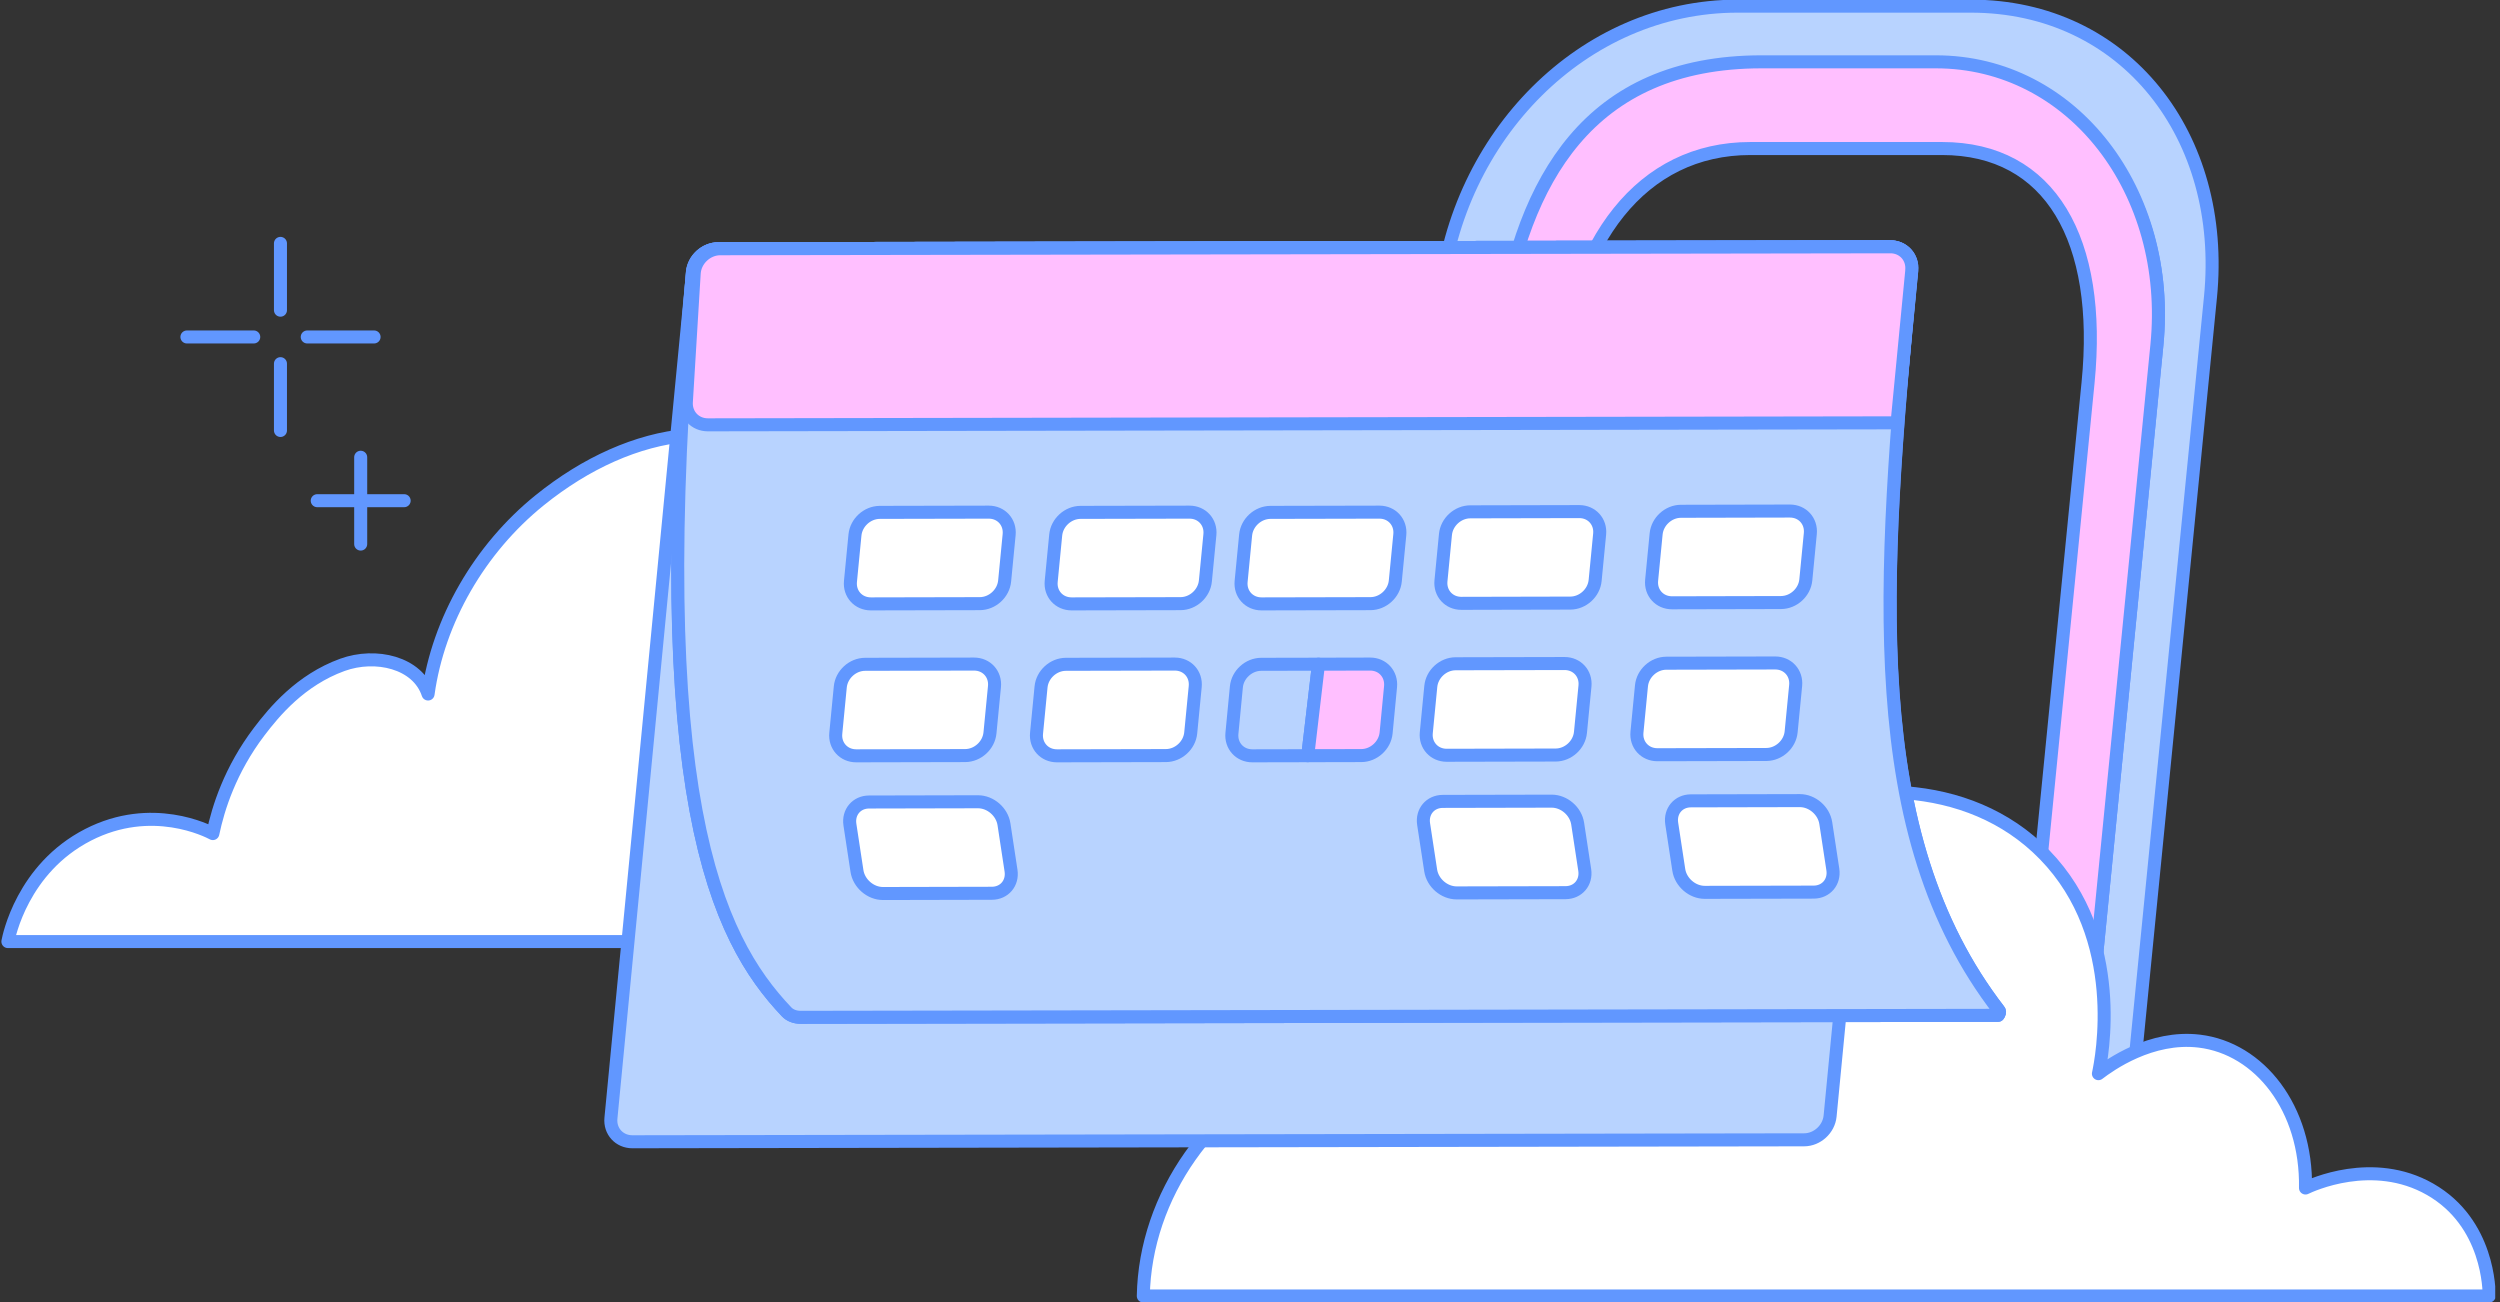
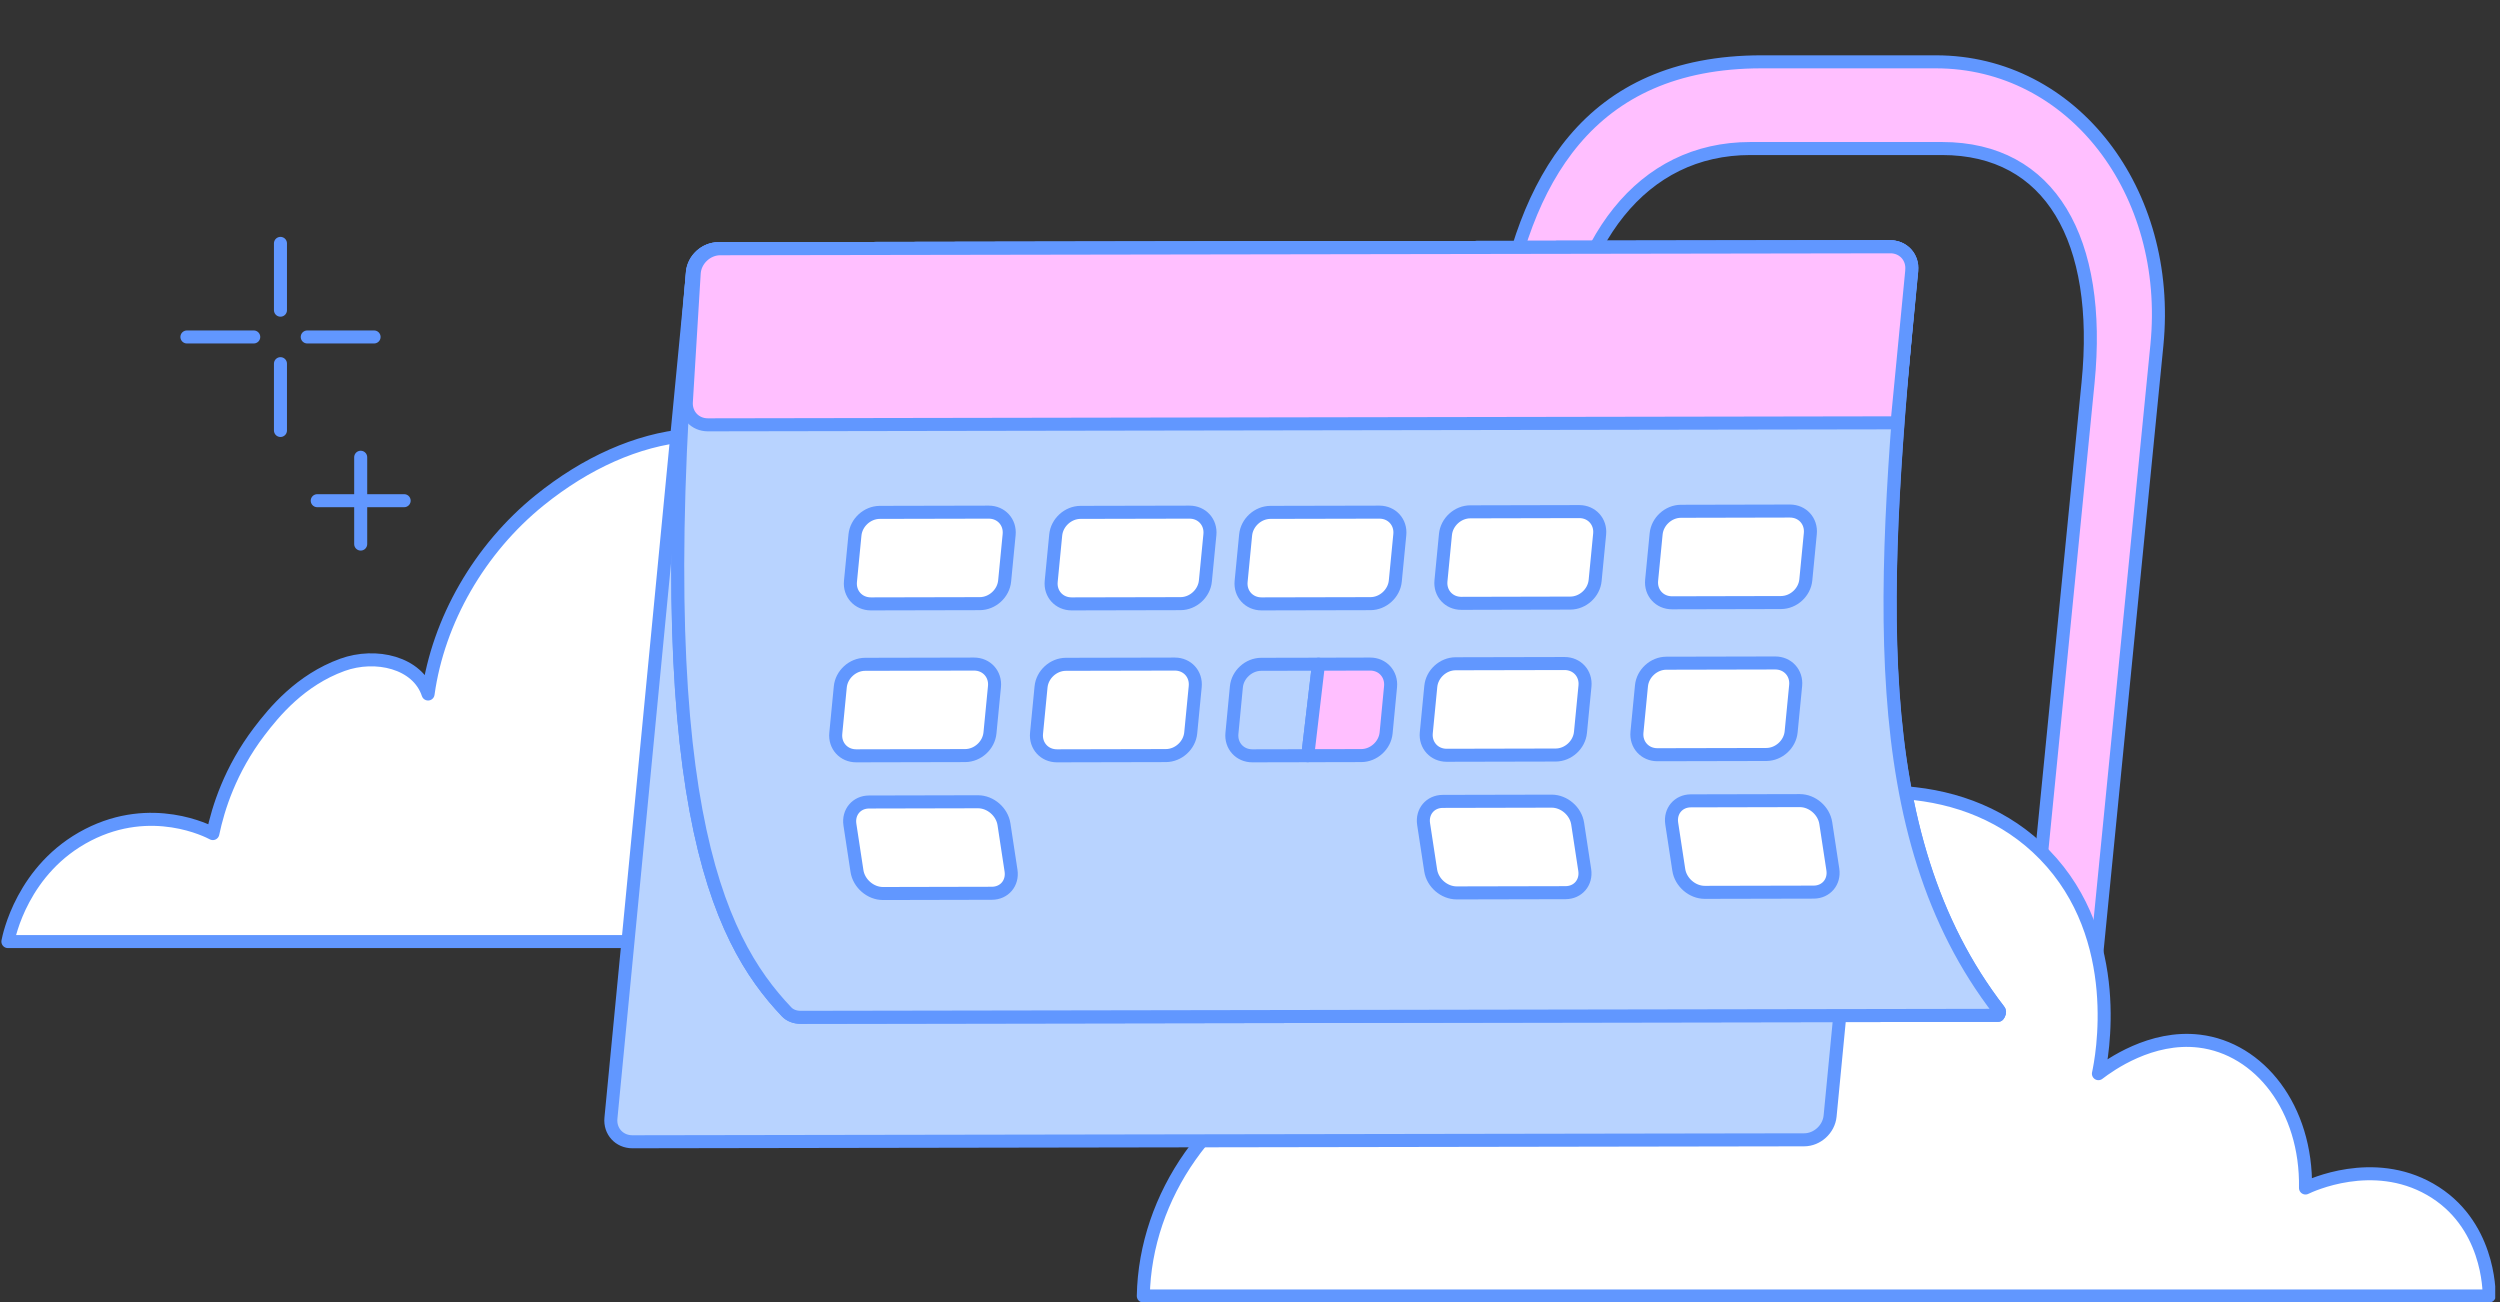
<svg xmlns="http://www.w3.org/2000/svg" width="384" height="200" viewBox="0 0 384 200" fill="none">
  <rect x="0" y="0" width="384" height="200" fill="#333333" stroke="none" />
  <g clip-path="url(#clip0_13289_184730)">
-     <path d="M339.53 45.617L326.047 182.056H318.549L331.302 52.982C333.621 29.486 318.418 10.44 297.344 10.44H270.595C250.399 10.44 234.009 27.935 230.484 50.075L221.256 45.627C223.697 20.944 243.107 0.944 266.901 0.944H302.711C326.515 0.944 341.961 20.944 339.53 45.627V45.617Z" fill="#B8D3FF" stroke="#6197FF" stroke-width="2" stroke-linecap="round" stroke-linejoin="round" />
    <path d="M331.302 52.982L318.549 182.057H308.545L320.727 58.767C322.897 36.851 314.959 22.814 298.307 22.814H268.855C252.204 22.814 241.489 36.851 239.329 58.767L230.484 50.066C234.009 27.926 243.854 9.496 270.594 9.496H297.344C318.418 9.496 333.621 29.487 331.302 52.973V52.982Z" fill="#FFBFFF" stroke="#6197FF" stroke-width="2" stroke-linecap="round" stroke-linejoin="round" />
    <path d="M82.89 76.842C73.662 84.29 67.314 95.309 65.752 106.599C64.154 101.758 57.712 100.262 52.588 102.122C46.156 104.459 42.126 109.328 39.807 112.384C35.375 118.225 33.515 124.094 32.692 128.038C31.953 127.646 23.324 123.197 13.516 128.234C3.437 133.412 1.352 143.86 1.212 144.627H143.177C152.171 135.739 152.013 121.505 148.908 110.234C145.038 96.159 137.24 83.543 126.656 73.916C114.38 62.748 97.167 65.318 82.89 76.842Z" fill="white" stroke="#6197FF" stroke-width="2" stroke-linecap="round" stroke-linejoin="round" />
    <path d="M314.042 131.281C326.505 144.094 322.794 162.729 322.317 164.916C324.046 163.589 330.404 159.028 337.809 159.916C347.065 161.028 354.339 170.225 354.124 182.477C354.938 182.084 364.446 177.636 373.263 182.673C382.323 187.851 382.342 198.299 382.332 199.066H175.611C175.892 183.655 186.129 169.15 200.818 163.243C216.002 157.141 232.682 161.552 241.414 174.075C240.601 153.327 252.615 133.729 270.351 125.757C283.432 119.879 302.252 119.159 314.042 131.281Z" fill="white" stroke="#6197FF" stroke-width="2" stroke-linecap="round" stroke-linejoin="round" />
    <path d="M110.369 38.206L290.35 37.907C292.36 37.907 293.838 39.524 293.641 41.533L281.103 171.431C280.907 173.44 279.121 175.075 277.111 175.075L97.13 175.375C95.12 175.375 93.642 173.758 93.839 171.748L106.377 41.851C106.573 39.842 108.359 38.206 110.369 38.206Z" fill="#B8D3FF" stroke="#6197FF" stroke-width="2" stroke-linecap="round" stroke-linejoin="round" />
    <path d="M293.585 41.552C293.782 39.533 292.295 37.907 290.294 37.907L110.313 38.206C108.312 38.206 106.526 39.851 106.358 41.842C99.327 122.216 110.06 144.094 120.831 155.421C121.327 155.945 122.084 156.262 123.01 156.262L306.918 155.954C306.937 155.935 307.002 155.879 307.049 155.776C307.114 155.655 307.142 155.524 307.133 155.421C307.133 155.337 307.114 155.281 307.067 155.225C296.577 141.627 292.089 125.253 290.771 106.328C289.462 87.468 291.276 65.814 293.595 41.552H293.585Z" fill="#B8D3FF" stroke="#6197FF" stroke-width="2" stroke-linecap="round" stroke-linejoin="round" />
    <path d="M306.909 155.954L123 156.262C122.075 156.262 121.318 155.945 120.822 155.421C110.051 144.094 99.318 122.216 106.349 41.842C106.526 39.851 108.303 38.216 110.304 38.206L290.285 37.907C292.286 37.907 293.772 39.533 293.576 41.552C291.257 65.814 289.434 87.468 290.752 106.328C292.071 125.253 296.558 141.636 307.049 155.225C307.096 155.281 307.114 155.337 307.114 155.421C307.114 155.524 307.096 155.646 307.03 155.776C306.974 155.879 306.918 155.935 306.899 155.954H306.909Z" fill="#B8D3FF" stroke="#6197FF" stroke-width="2" stroke-linecap="round" stroke-linejoin="round" />
    <path d="M293.641 41.533C293.838 39.524 292.36 37.898 290.35 37.907L110.631 38.206C108.574 38.206 106.751 39.926 106.629 41.982L105.423 61.748C105.302 63.702 106.76 65.253 108.724 65.253L291.388 64.945L293.651 41.533H293.641Z" fill="#FFBFFF" stroke="#6197FF" stroke-width="2" stroke-linecap="round" stroke-linejoin="round" />
    <path d="M255.934 101.869L272.68 101.832C274.596 101.832 275.999 103.374 275.812 105.29L275.12 112.411C274.933 114.327 273.231 115.879 271.315 115.888L254.569 115.925C252.653 115.925 251.25 114.383 251.437 112.468L252.129 105.346C252.316 103.43 254.018 101.879 255.934 101.869Z" fill="white" stroke="#6197FF" stroke-width="2" stroke-linecap="round" stroke-linejoin="round" />
    <path d="M223.575 101.954L240.32 101.917C242.237 101.917 243.639 103.459 243.452 105.375L242.76 112.496C242.573 114.412 240.872 115.964 238.955 115.973L222.21 116.01C220.293 116.01 218.891 114.468 219.078 112.553L219.77 105.431C219.957 103.515 221.658 101.964 223.575 101.954Z" fill="white" stroke="#6197FF" stroke-width="2" stroke-linecap="round" stroke-linejoin="round" />
    <path d="M132.874 102.038L149.619 102.001C151.536 102.001 152.938 103.543 152.751 105.459L152.059 112.58C151.872 114.496 150.171 116.048 148.254 116.057L131.509 116.094C129.592 116.094 128.19 114.552 128.377 112.636L129.068 105.515C129.255 103.599 130.957 102.048 132.874 102.038Z" fill="white" stroke="#6197FF" stroke-width="2" stroke-linecap="round" stroke-linejoin="round" />
    <path d="M258.187 78.534L274.933 78.496C276.849 78.496 278.252 80.038 278.065 81.954L277.373 89.076C277.186 90.991 275.484 92.543 273.567 92.552L256.822 92.59C254.906 92.59 253.503 91.047 253.69 89.132L254.382 82.01C254.569 80.094 256.271 78.543 258.187 78.534Z" fill="white" stroke="#6197FF" stroke-width="2" stroke-linecap="round" stroke-linejoin="round" />
    <path d="M225.828 78.618L242.573 78.58C244.49 78.58 245.892 80.122 245.705 82.038L245.013 89.159C244.826 91.075 243.125 92.627 241.208 92.636L224.463 92.674C222.546 92.674 221.144 91.132 221.331 89.216L222.023 82.094C222.21 80.178 223.911 78.627 225.828 78.618Z" fill="white" stroke="#6197FF" stroke-width="2" stroke-linecap="round" stroke-linejoin="round" />
    <path d="M135.127 78.701L151.872 78.664C153.789 78.664 155.191 80.206 155.004 82.122L154.312 89.243C154.125 91.159 152.424 92.711 150.507 92.72L133.762 92.757C131.845 92.757 130.443 91.216 130.63 89.3L131.322 82.178C131.509 80.262 133.21 78.711 135.127 78.701Z" fill="white" stroke="#6197FF" stroke-width="2" stroke-linecap="round" stroke-linejoin="round" />
    <path d="M163.709 102.038L180.454 102.001C182.371 102.001 183.773 103.543 183.586 105.459L182.895 112.58C182.708 114.496 181.006 116.048 179.089 116.057L162.344 116.094C160.427 116.094 159.025 114.552 159.212 112.636L159.904 105.515C160.091 103.599 161.792 102.048 163.709 102.038Z" fill="white" stroke="#6197FF" stroke-width="2" stroke-linecap="round" stroke-linejoin="round" />
    <path d="M202.519 102.02L200.865 116.076L192.356 116.094C190.44 116.094 189.037 114.552 189.224 112.636L189.907 105.515C190.084 103.608 191.795 102.048 193.712 102.038L202.519 102.02Z" fill="#B8D3FF" stroke="#6197FF" stroke-width="2" stroke-linecap="round" stroke-linejoin="round" />
    <path d="M212.907 112.579C212.72 114.495 211.018 116.047 209.102 116.056L200.865 116.075L202.52 102.019L210.458 102C212.374 102 213.767 103.542 213.59 105.458L212.907 112.579Z" fill="#FFBFFF" stroke="#6197FF" stroke-width="2" stroke-linecap="round" stroke-linejoin="round" />
    <path d="M165.962 78.701L182.707 78.664C184.624 78.664 186.027 80.206 185.84 82.122L185.148 89.243C184.961 91.159 183.259 92.711 181.342 92.72L164.597 92.757C162.68 92.757 161.278 91.216 161.465 89.3L162.157 82.178C162.344 80.262 164.045 78.711 165.962 78.701Z" fill="white" stroke="#6197FF" stroke-width="2" stroke-linecap="round" stroke-linejoin="round" />
    <path d="M195.133 78.701L211.878 78.664C213.795 78.664 215.197 80.206 215.01 82.122L214.319 89.243C214.132 91.159 212.43 92.711 210.513 92.72L193.768 92.757C191.851 92.757 190.449 91.216 190.636 89.3L191.328 82.178C191.515 80.262 193.216 78.711 195.133 78.701Z" fill="white" stroke="#6197FF" stroke-width="2" stroke-linecap="round" stroke-linejoin="round" />
    <path d="M259.712 123.01L276.448 122.973C278.364 122.973 280.15 124.515 280.44 126.431L281.524 133.552C281.814 135.468 280.496 137.019 278.589 137.029L261.853 137.066C259.936 137.066 258.15 135.524 257.86 133.608L256.776 126.487C256.486 124.571 257.804 123.019 259.712 123.01Z" fill="white" stroke="#6197FF" stroke-width="2" stroke-linecap="round" stroke-linejoin="round" />
    <path d="M221.602 123.094L238.338 123.057C240.255 123.057 242.04 124.599 242.33 126.515L243.415 133.636C243.705 135.552 242.386 137.103 240.479 137.113L223.743 137.15C221.826 137.15 220.041 135.608 219.751 133.692L218.666 126.571C218.376 124.655 219.695 123.103 221.602 123.094Z" fill="white" stroke="#6197FF" stroke-width="2" stroke-linecap="round" stroke-linejoin="round" />
    <path d="M133.481 123.188L150.217 123.15C152.134 123.15 153.92 124.692 154.21 126.608L155.294 133.73C155.584 135.646 154.266 137.197 152.358 137.206L135.622 137.244C133.706 137.244 131.92 135.702 131.63 133.786L130.546 126.664C130.256 124.749 131.574 123.197 133.481 123.188Z" fill="white" stroke="#6197FF" stroke-width="2" stroke-linecap="round" stroke-linejoin="round" />
    <path d="M43.079 37.383V47.645" stroke="#6197FF" stroke-width="2" stroke-linecap="round" stroke-linejoin="round" />
    <path d="M43.079 55.859V66.121" stroke="#6197FF" stroke-width="2" stroke-linecap="round" stroke-linejoin="round" />
    <path d="M57.459 51.757H47.193" stroke="#6197FF" stroke-width="2" stroke-linecap="round" stroke-linejoin="round" />
    <path d="M38.975 51.757H28.709" stroke="#6197FF" stroke-width="2" stroke-linecap="round" stroke-linejoin="round" />
    <path d="M55.402 70.233V83.57" stroke="#6197FF" stroke-width="2" stroke-linecap="round" stroke-linejoin="round" />
    <path d="M62.078 76.906H48.727" stroke="#6197FF" stroke-width="2" stroke-linecap="round" stroke-linejoin="round" />
  </g>
  <defs>
    <clipPath id="clip0_13289_184730">
      <rect width="383" height="200" fill="white" transform="translate(0.267)" />
    </clipPath>
  </defs>
</svg>